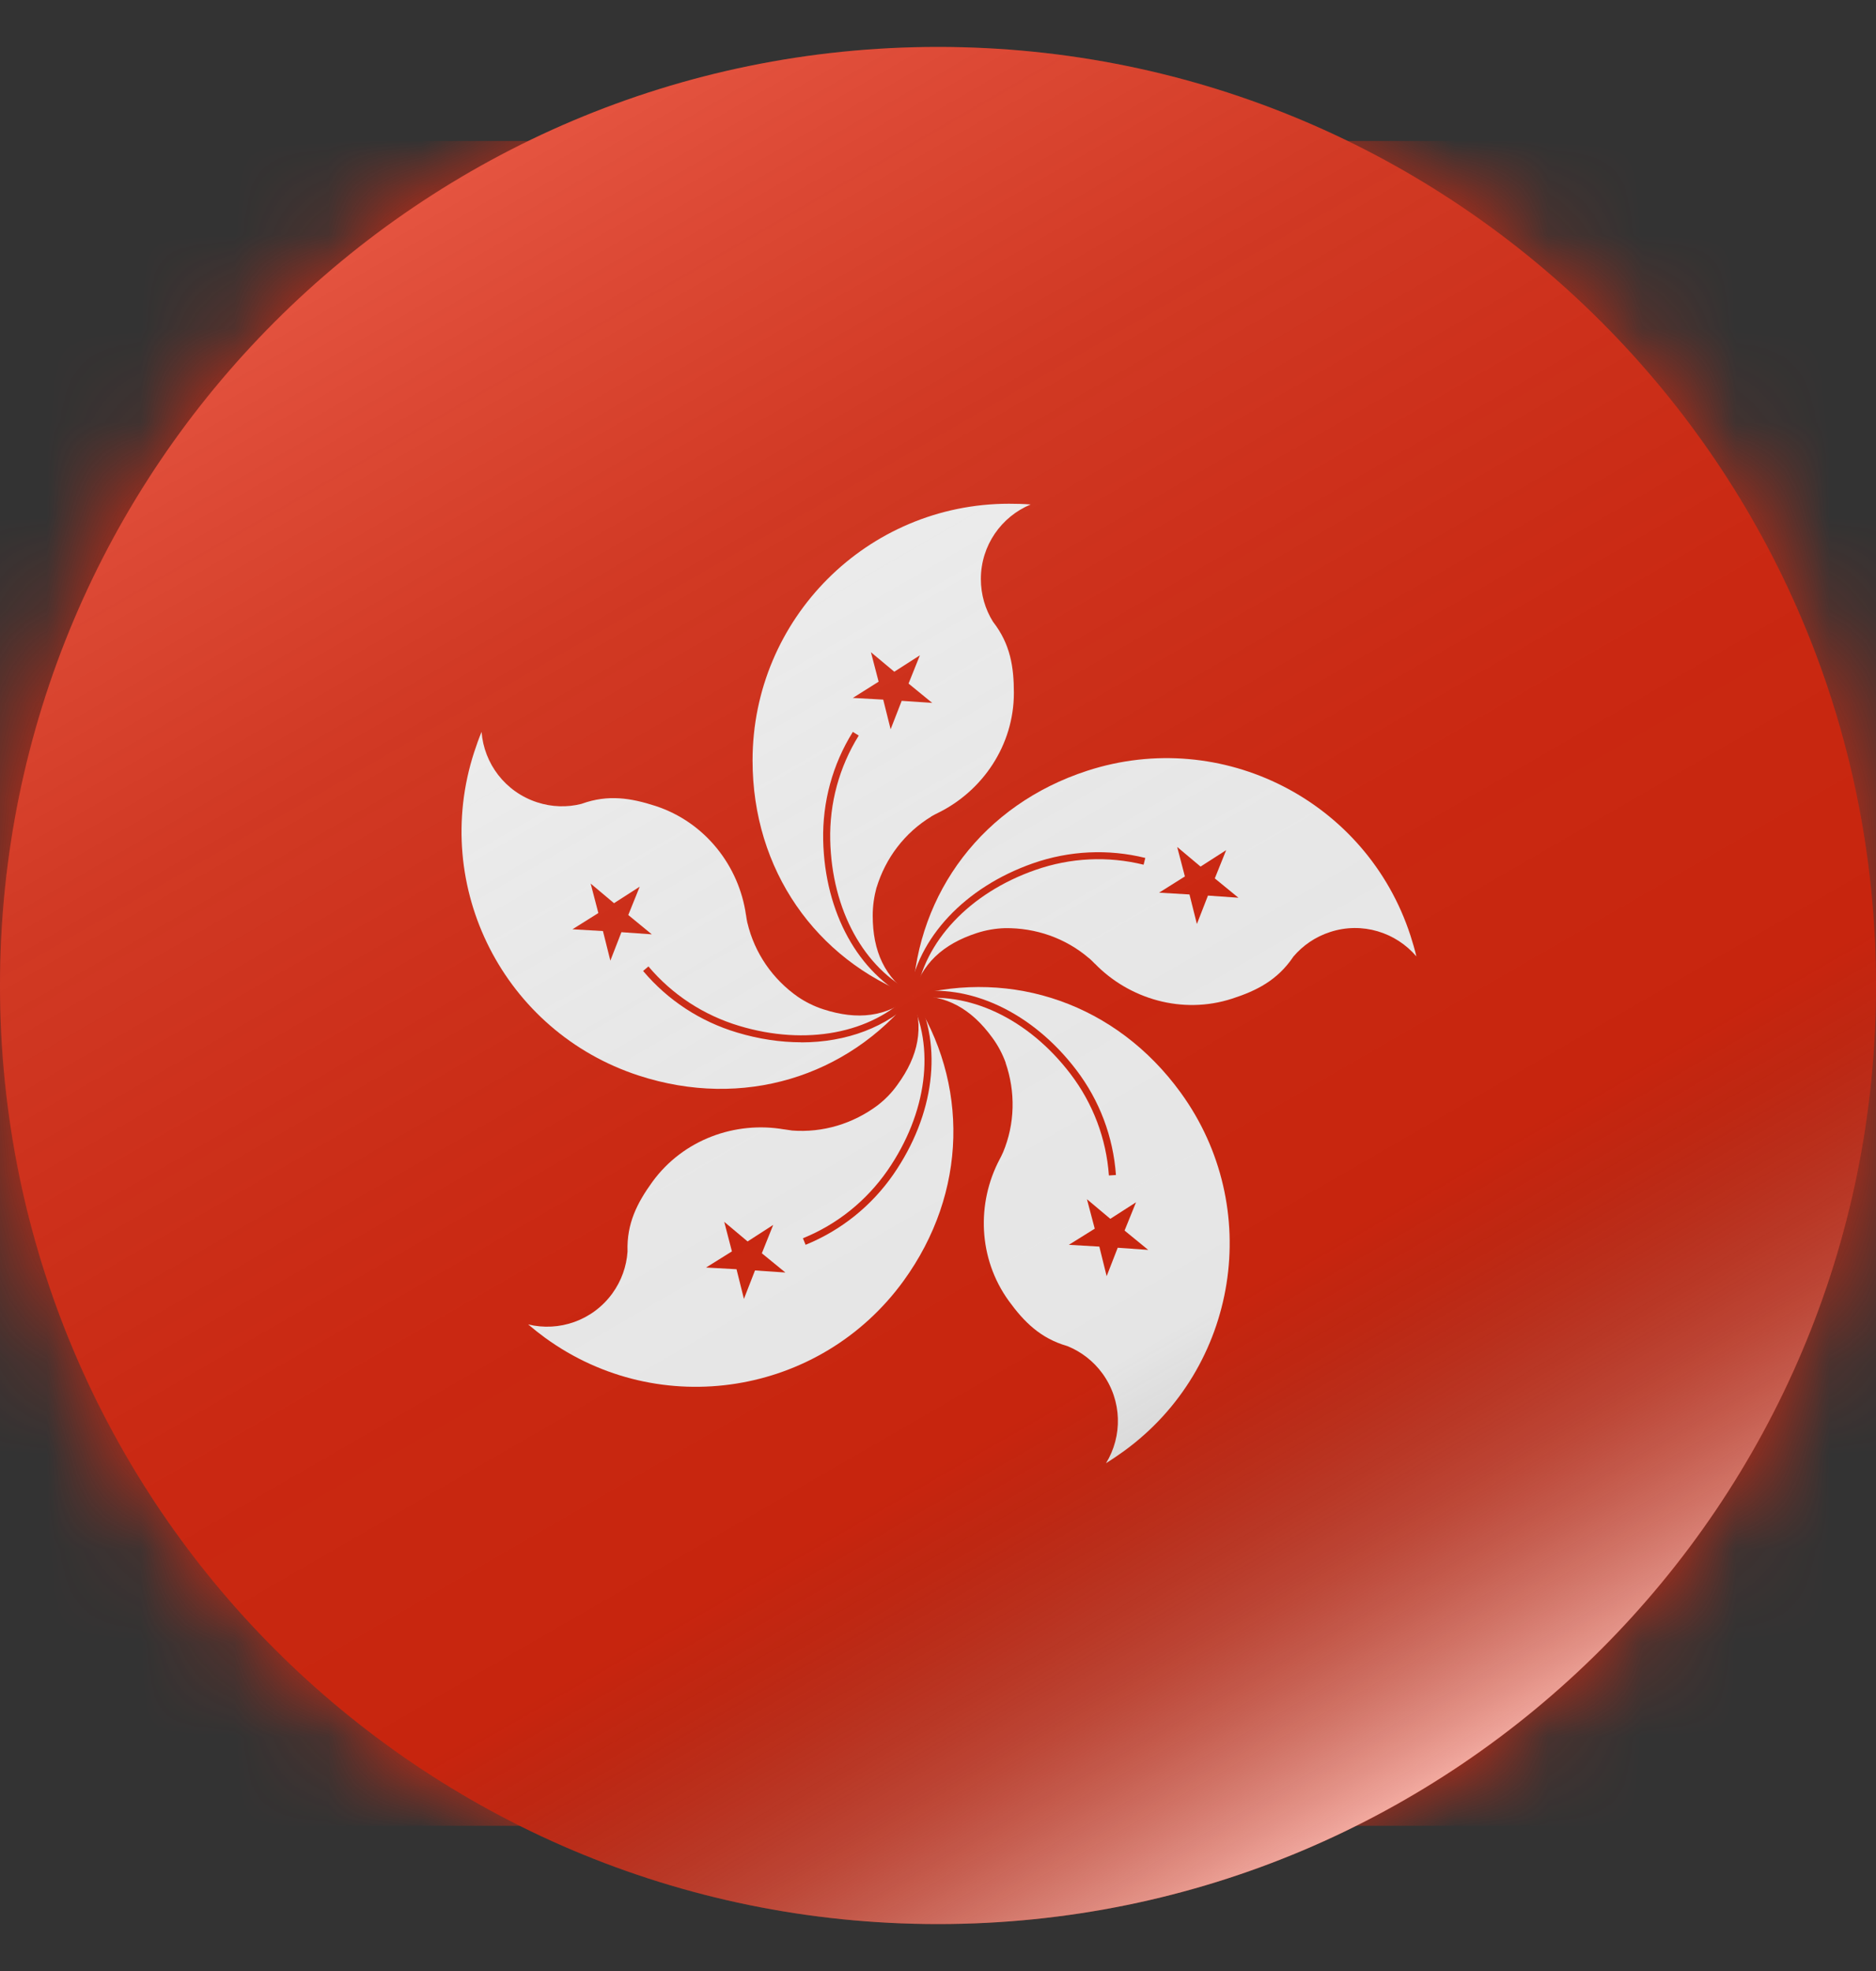
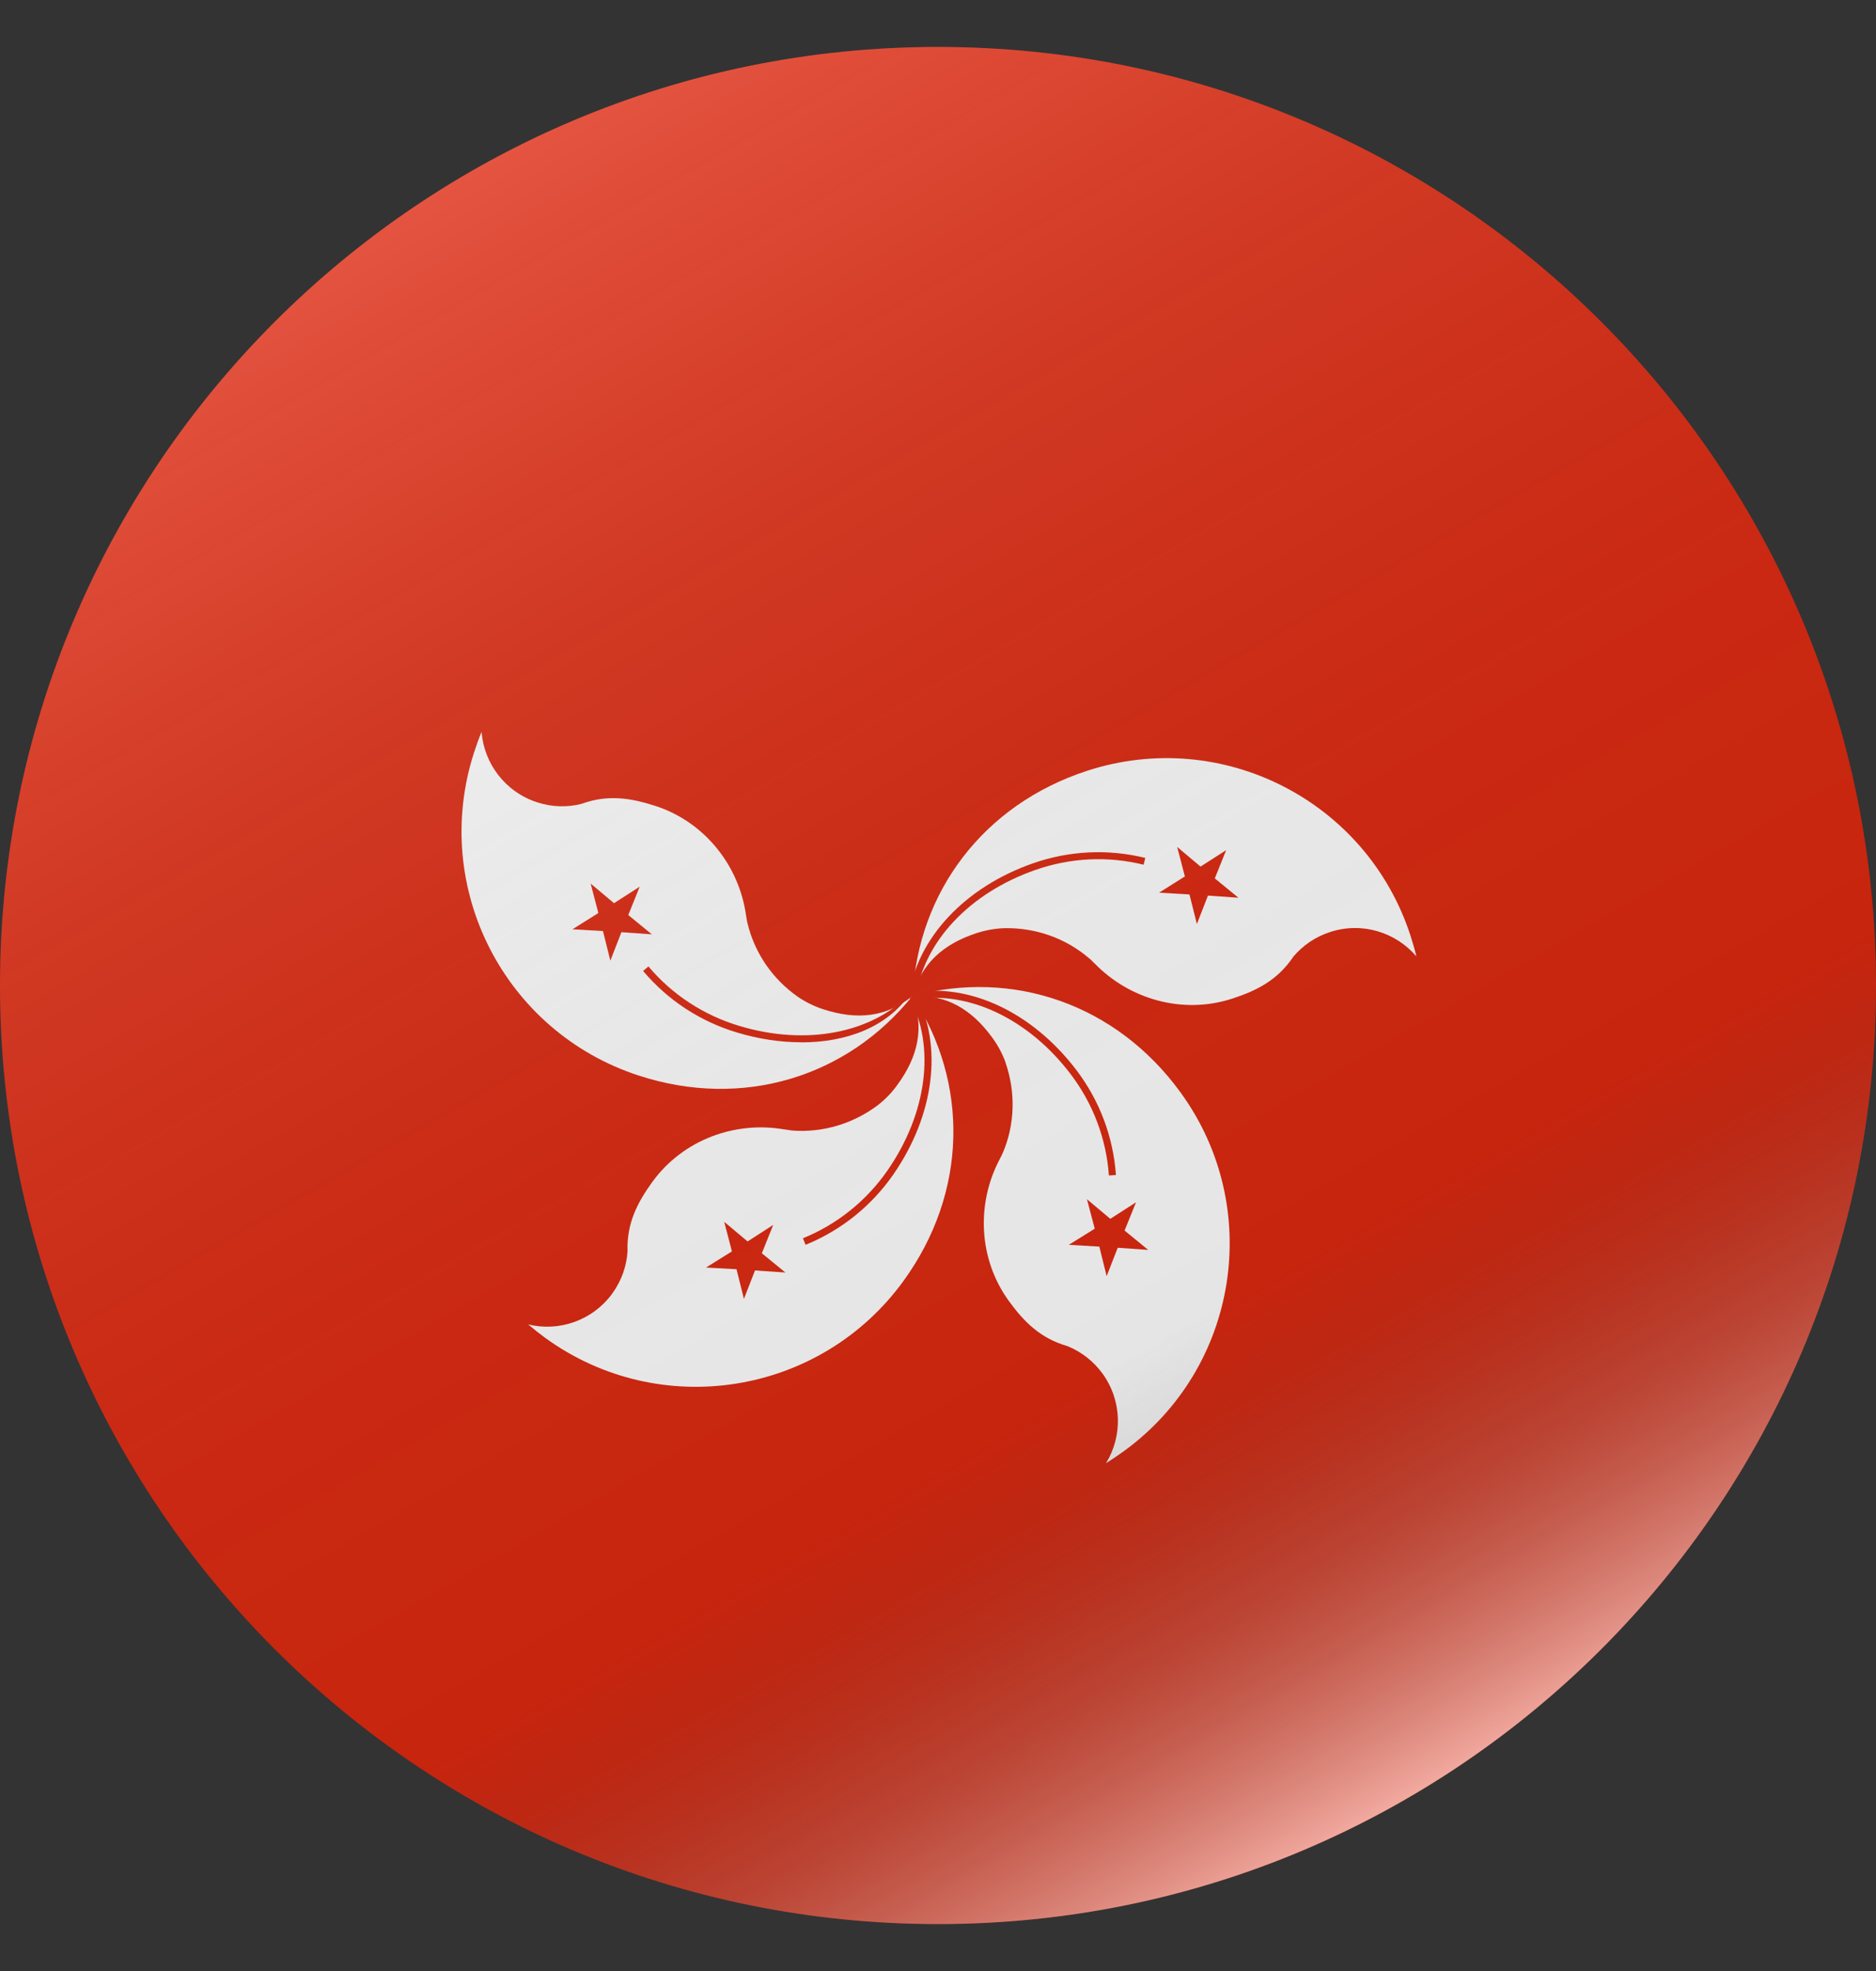
<svg xmlns="http://www.w3.org/2000/svg" width="20" height="21" viewBox="0 0 20 21" fill="none">
  <rect x="0" y="0" width="20" height="21" fill="#333333" stroke="none" />
  <path d="M10 20.5C15.523 20.5 20 16.023 20 10.5C20 4.977 15.523 0.5 10 0.5C4.477 0.5 0 4.977 0 10.5C0 16.023 4.477 20.5 10 20.5Z" fill="#DE2910" />
  <mask id="mask0_590_666" style="mask-type:luminance" maskUnits="userSpaceOnUse" x="0" y="0" width="20" height="21">
    <path d="M10 20.5C15.523 20.5 20 16.023 20 10.5C20 4.977 15.523 0.5 10 0.5C4.477 0.5 0 4.977 0 10.5C0 16.023 4.477 20.5 10 20.5Z" fill="white" />
  </mask>
  <g mask="url(#mask0_590_666)">
-     <path d="M23.475 1.502H-3.451V19.453H23.475V1.502Z" fill="#DE2910" />
-     <path d="M10.006 8.658C9.979 8.671 9.952 8.685 9.926 8.7L9.93 8.699C9.646 8.871 9.441 9.141 9.345 9.457V9.454C9.319 9.55 9.304 9.651 9.304 9.755C9.304 10.135 9.432 10.42 9.73 10.613C8.699 10.221 8.023 9.27 8.023 8.102C8.023 6.591 9.247 5.367 10.758 5.367C10.832 5.367 10.915 5.369 10.988 5.375C10.676 5.504 10.457 5.811 10.457 6.169C10.457 6.336 10.504 6.492 10.586 6.624L10.59 6.629C10.771 6.864 10.809 7.106 10.809 7.382C10.809 7.943 10.473 8.428 10.002 8.66" fill="white" />
    <path d="M9.708 10.646C9.151 10.372 8.793 9.723 8.776 8.954C8.767 8.544 8.876 8.144 9.092 7.798L9.155 7.837C8.947 8.172 8.842 8.557 8.851 8.952C8.868 9.694 9.209 10.318 9.742 10.58L9.709 10.647L9.708 10.646Z" fill="#DE2910" />
    <path d="M9.807 6.982L9.686 7.283L9.938 7.489L9.613 7.467L9.495 7.77L9.416 7.454L9.092 7.436L9.367 7.263L9.285 6.949L9.534 7.157L9.807 6.982Z" fill="#DE2910" />
    <path d="M7.953 9.747C7.957 9.777 7.962 9.806 7.968 9.835V9.832C8.044 10.154 8.237 10.433 8.508 10.622L8.505 10.62C8.588 10.676 8.679 10.722 8.779 10.754C9.141 10.871 9.451 10.837 9.726 10.613C9.035 11.473 7.921 11.821 6.811 11.46C5.374 10.993 4.588 9.451 5.055 8.014C5.078 7.943 5.106 7.865 5.134 7.798C5.16 8.134 5.385 8.437 5.726 8.548C5.885 8.6 6.048 8.603 6.198 8.565L6.204 8.563C6.483 8.463 6.725 8.502 6.988 8.587C7.521 8.761 7.88 9.23 7.953 9.75" fill="white" />
-     <path d="M8.542 11.105C8.322 11.105 8.09 11.071 7.858 11.001C7.466 10.884 7.119 10.657 6.856 10.345L6.913 10.297C7.167 10.598 7.501 10.816 7.88 10.93C8.591 11.144 9.289 11.012 9.703 10.587L9.756 10.639C9.459 10.944 9.024 11.106 8.542 11.106L8.542 11.105Z" fill="#DE2910" />
+     <path d="M8.542 11.105C8.322 11.105 8.09 11.071 7.858 11.001C7.466 10.884 7.119 10.657 6.856 10.345L6.913 10.297C7.167 10.598 7.501 10.816 7.88 10.93C8.591 11.144 9.289 11.012 9.703 10.587C9.459 10.944 9.024 11.106 8.542 11.106L8.542 11.105Z" fill="#DE2910" />
    <path d="M6.297 9.414L6.546 9.623L6.82 9.447L6.698 9.749L6.949 9.955L6.625 9.932L6.507 10.235L6.428 9.92L6.103 9.901L6.379 9.728L6.297 9.414Z" fill="#DE2910" />
    <path d="M8.355 12.032C8.384 12.037 8.414 12.041 8.444 12.045H8.441C8.771 12.071 9.095 11.973 9.36 11.774L9.357 11.776C9.436 11.715 9.507 11.643 9.568 11.557C9.792 11.25 9.855 10.944 9.727 10.613C10.331 11.536 10.318 12.703 9.632 13.648C8.744 14.87 7.034 15.141 5.812 14.254C5.752 14.21 5.687 14.159 5.631 14.111C5.959 14.191 6.317 14.071 6.528 13.781C6.626 13.646 6.679 13.492 6.69 13.336V13.331C6.681 13.034 6.793 12.816 6.955 12.592C7.285 12.139 7.842 11.943 8.359 12.033" fill="white" />
    <path d="M8.588 13.262L8.56 13.193C8.925 13.045 9.236 12.795 9.462 12.47C9.884 11.86 9.974 11.155 9.698 10.63L9.765 10.595C10.054 11.145 9.962 11.88 9.524 12.513C9.29 12.85 8.966 13.109 8.588 13.263V13.262Z" fill="#DE2910" />
    <path d="M7.527 13.505L7.803 13.333L7.721 13.018L7.97 13.227L8.243 13.051L8.122 13.353L8.373 13.558L8.049 13.536L7.931 13.839L7.852 13.523L7.527 13.505Z" fill="#DE2910" />
    <path d="M10.655 12.356C10.669 12.33 10.682 12.303 10.694 12.276L10.693 12.279C10.821 11.973 10.828 11.635 10.72 11.322L10.722 11.324C10.688 11.231 10.641 11.14 10.579 11.056C10.355 10.748 10.084 10.594 9.73 10.612C10.794 10.323 11.9 10.695 12.587 11.641C13.475 12.863 13.204 14.574 11.982 15.461C11.921 15.505 11.853 15.551 11.791 15.59C11.968 15.302 11.964 14.925 11.754 14.635C11.656 14.5 11.526 14.402 11.382 14.343L11.376 14.341C11.091 14.258 10.917 14.084 10.755 13.861C10.426 13.407 10.411 12.817 10.657 12.352" fill="white" />
    <path d="M11.822 12.524C11.794 12.132 11.653 11.758 11.413 11.443C10.964 10.853 10.321 10.55 9.736 10.649L9.724 10.576C10.335 10.47 11.006 10.786 11.473 11.398C11.722 11.724 11.868 12.112 11.897 12.519L11.822 12.524Z" fill="#DE2910" />
    <path d="M11.798 13.597L11.72 13.282L11.395 13.263L11.671 13.091L11.588 12.777L11.837 12.986L12.111 12.81L11.989 13.111L12.241 13.317L11.916 13.294L11.798 13.597Z" fill="#DE2910" />
    <path d="M11.675 10.271C11.654 10.249 11.632 10.228 11.61 10.208L11.612 10.211C11.361 9.995 11.041 9.884 10.711 9.889H10.713C10.614 9.892 10.513 9.909 10.414 9.941C10.052 10.059 9.821 10.269 9.73 10.612C9.784 9.51 10.48 8.573 11.591 8.212C13.028 7.745 14.57 8.532 15.037 9.968C15.06 10.039 15.083 10.118 15.1 10.19C14.881 9.933 14.521 9.819 14.181 9.93C14.022 9.981 13.888 10.075 13.788 10.193L13.785 10.198C13.618 10.443 13.399 10.555 13.136 10.64C12.604 10.813 12.037 10.643 11.672 10.267" fill="white" />
    <path d="M9.765 10.618L9.691 10.607C9.78 9.992 10.287 9.452 11.013 9.198C11.4 9.063 11.814 9.043 12.21 9.141L12.192 9.213C11.811 9.119 11.412 9.138 11.038 9.269C10.338 9.513 9.85 10.031 9.765 10.618Z" fill="#DE2910" />
    <path d="M13.203 9.565L12.878 9.542L12.76 9.845L12.681 9.53L12.357 9.511L12.632 9.338L12.55 9.024L12.799 9.233L13.072 9.058L12.951 9.359L13.203 9.565Z" fill="#DE2910" />
  </g>
  <path d="M10 20.5C15.523 20.5 20 16.023 20 10.5C20 4.977 15.523 0.5 10 0.5C4.477 0.5 0 4.977 0 10.5C0 16.023 4.477 20.5 10 20.5Z" fill="url(#paint0_linear_590_666)" />
  <defs>
    <linearGradient id="paint0_linear_590_666" x1="4.999" y1="1.838" x2="15.001" y2="19.162" gradientUnits="userSpaceOnUse">
      <stop stop-color="white" stop-opacity="0.2" />
      <stop offset="0.24" stop-color="#8D8D8D" stop-opacity="0.16" />
      <stop offset="0.53" stop-color="#252525" stop-opacity="0.11" />
      <stop offset="0.72" stop-opacity="0.1" />
      <stop offset="0.77" stop-color="#212121" stop-opacity="0.17" />
      <stop offset="0.87" stop-color="#797979" stop-opacity="0.34" />
      <stop offset="1" stop-color="white" stop-opacity="0.6" />
    </linearGradient>
  </defs>
</svg>